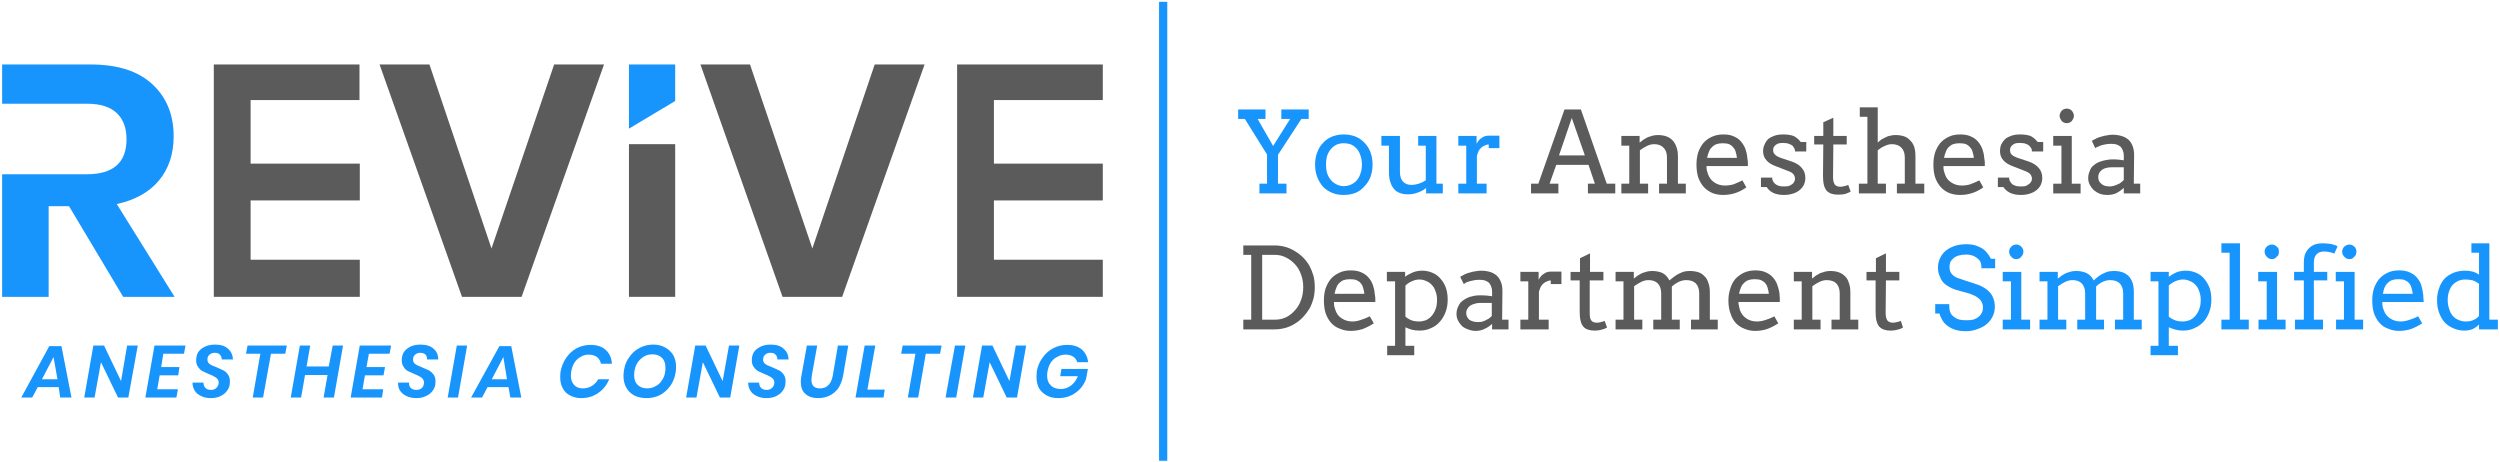
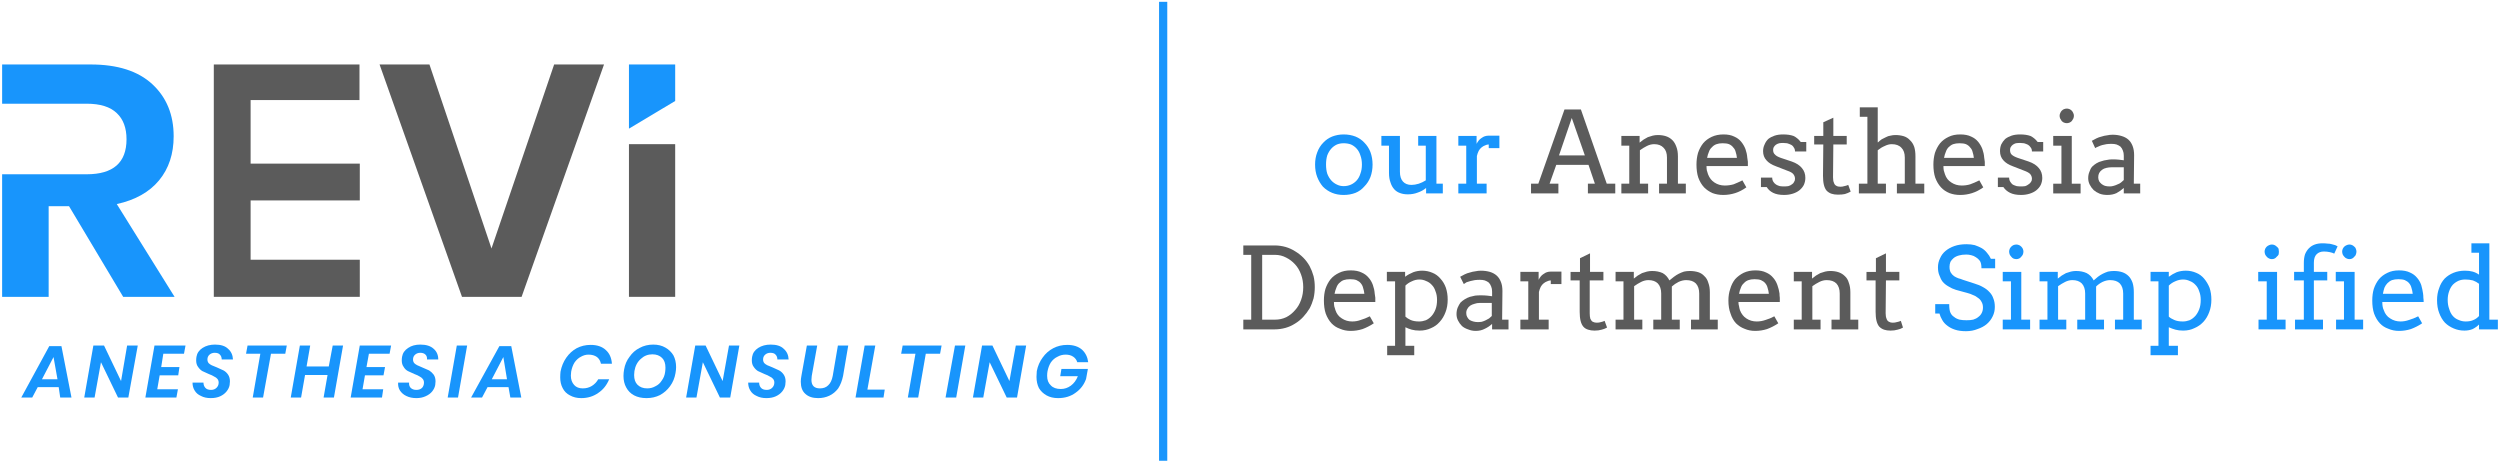
<svg xmlns="http://www.w3.org/2000/svg" viewBox="0 0 822 152" width="822" height="152">
  <title>Source File</title>
  <style>		.s0 { fill: #1895fc } 		.s1 { fill: #5b5b5b } 	</style>
  <g id="Layer 1">
    <g id="&lt;Group&gt;">
      <path id="&lt;Path&gt;" class="s0" d="m381.1 151.5h2.7v-150.9h-2.7z" />
-       <path id="&lt;Path&gt;" class="s0" d="m416.6 50.8v9.6h-2.5v3.2h8.9v-3.2h-2.8v-9.5l7.7-11.8h2.4v-3.1h-9v3.1h2.9l-5.6 8.9-5.1-8.9h2.6v-3.1h-9v3.1h2.2z" />
      <path id="&lt;Compound Path&gt;" fill-rule="evenodd" class="s0" d="m438 63.4q-1.7-0.7-3-2-1.2-1.4-1.9-3.2-0.7-1.8-0.7-4.1 0-2.2 0.7-4 0.7-1.9 2-3.2 1.2-1.3 2.9-2 1.8-0.7 3.8-0.7 2.1 0 3.9 0.7 1.7 0.7 2.9 2 1.3 1.3 2 3.1 0.7 1.9 0.7 4.1 0 2.2-0.7 4.1-0.7 1.8-2 3.1-1.2 1.4-2.9 2.1-1.8 0.7-3.9 0.7-2.1 0-3.8-0.7zm-0.3-4.1q0.8 0.9 1.9 1.4 1 0.5 2.2 0.5 1.3 0 2.4-0.5 1.1-0.5 1.9-1.4 0.8-0.9 1.2-2.2 0.5-1.3 0.5-3 0-1.7-0.5-3-0.4-1.3-1.2-2.2-0.8-0.9-1.9-1.4-1.1-0.4-2.4-0.4-1.2 0-2.2 0.4-1.1 0.5-1.9 1.4-0.8 0.9-1.3 2.2-0.4 1.3-0.4 3 0 1.7 0.4 3 0.5 1.3 1.3 2.2z" />
      <path id="&lt;Path&gt;" class="s0" d="m456.7 56.9q0 1.8 0.5 3.1 0.4 1.3 1.2 2.2 0.8 0.9 2 1.3 1.1 0.4 2.5 0.4 1.8 0 3.3-0.6 1.5-0.5 2.7-1.5v1.8h5.5v-3.2h-2.1v-15.7h-6v3.2h2.5v11.4q-1.1 0.7-2.3 1.1-1.3 0.4-2.4 0.4-1.8 0-2.8-1.1-1-1.1-1-3.2v-11.8h-6.1v3.2h2.5z" />
      <path id="&lt;Path&gt;" class="s0" d="m488.8 60.4h-3.2v-9.1q0.2-0.9 0.6-1.7 0.4-0.7 0.9-1.1 0.6-0.5 1.2-0.7 0.6-0.3 1.2-0.3v1.2h3.5v-4.1q-0.8 0-1.7 0-0.8 0-1.8 0-0.7 0-1.3 0.2-0.6 0.2-1.1 0.6-0.5 0.3-0.9 0.8-0.4 0.5-0.7 1.1v-2.6h-6v3.2h2.6v12.5h-2.6v3.2h9.3z" />
      <path id="&lt;Compound Path&gt;" fill-rule="evenodd" class="s1" d="m528.3 60.4h2.8v3.2h-9v-3.2h2.3l-2.1-6.2h-10.6l-2.2 6.2h2.9v3.2h-9v-3.2h2.4l8.6-24.4h5.4zm-7.2-9.3l-4.3-12.3-4.2 12.3z" />
      <path id="&lt;Path&gt;" class="s1" d="m541.9 60.4h-2.7v-11q1.1-0.8 2.3-1.4 1.2-0.6 2.4-0.6 2 0 3.1 1.2 1.1 1.1 1.1 3.2v8.6h-2.6v3.2h8.8v-3.2h-2.6v-9q0-1.8-0.5-3.1-0.5-1.4-1.3-2.2-0.9-0.9-2.1-1.3-1.2-0.4-2.7-0.4-0.9 0-1.7 0.2-0.8 0.2-1.6 0.5-0.7 0.4-1.4 0.8-0.7 0.5-1.3 1v-2.2h-6v3.2h2.6v12.5h-2.6v3.2h8.8z" />
      <path id="&lt;Compound Path&gt;" fill-rule="evenodd" class="s1" d="m570.5 63.5q-1.9 0.6-3.9 0.6-1.9 0-3.5-0.6-1.6-0.7-2.8-1.9-1.2-1.3-1.9-3.2-0.6-1.8-0.6-4.3 0-2 0.5-3.8 0.6-1.8 1.7-3.2 1.1-1.3 2.8-2.1 1.7-0.8 3.9-0.8 2.1 0 3.5 0.7 1.4 0.6 2.3 1.7 0.9 1.1 1.4 2.4 0.5 1.4 0.6 2.8 0.1 0.7 0.2 1.4 0 0.7 0 1.4h-13.6q0 0.8 0.1 1.4 0.2 0.7 0.4 1.3 0.7 1.8 2.1 2.7 1.5 1 3.4 1 1.5 0 2.9-0.4 1.3-0.5 2.9-1.3l1.3 2.3q-1.8 1.3-3.7 1.9zm-9.2-11.6h9.8q-0.1-1-0.4-1.9-0.2-0.9-0.8-1.5-0.5-0.7-1.4-1.1-0.8-0.3-2.1-0.3-1.2 0-2 0.3-0.9 0.3-1.5 1-0.7 0.6-1 1.5-0.4 0.9-0.6 2z" />
      <path id="&lt;Path&gt;" class="s1" d="m593.1 60.8q0.5-1.1 0.5-2.3 0-1.9-1.1-3.2-1.1-1.4-3.4-2.2l-3.6-1.2q-1.4-0.5-1.9-1.1-0.6-0.5-0.6-1.5 0-0.5 0.2-0.9 0.3-0.5 0.7-0.8 0.4-0.3 1.1-0.5 0.6-0.1 1.3-0.1 0.6 0 1.3 0.1 0.7 0.2 1.3 0.5 0.6 0.3 0.9 0.9 0.4 0.5 0.4 1.3h3.7v-3.1h-1.8q-1.1-1.4-2.4-2-1.4-0.5-3.4-0.5-1.6 0-2.8 0.4-1.2 0.4-2.1 1.1-0.8 0.8-1.2 1.8-0.5 1-0.5 2.2 0 1.8 1.1 3 1 1.2 3.2 2l3.6 1.4q1.5 0.5 2 1.1 0.6 0.7 0.6 1.6 0 0.6-0.3 1-0.2 0.5-0.7 0.8-0.5 0.4-1.2 0.6-0.7 0.1-1.4 0.1-0.7 0-1.4-0.1-0.7-0.2-1.2-0.5-0.6-0.4-0.9-0.9-0.4-0.6-0.4-1.4h-3.7v3.1h1.9q0.7 1.2 2.1 1.9 1.4 0.7 3.6 0.7 1.5 0 2.8-0.4 1.3-0.4 2.2-1.1 1-0.8 1.5-1.8z" />
      <path id="&lt;Path&gt;" class="s1" d="m599.4 57.8q0 1.8 0.3 3 0.3 1.2 0.9 1.9 0.7 0.7 1.6 1 0.9 0.3 2.1 0.3 1.4 0 2.3-0.2 1-0.3 1.9-0.8l-0.8-2.2q-0.7 0.3-1.3 0.4-0.6 0.2-1.3 0.2-0.8 0-1.3-0.3-0.6-0.3-0.8-1-0.3-0.6-0.3-1.8l0.1-10.8h4.4v-2.8h-4.4v-6l-3.3 1.5v4.5h-3v2.8h3z" />
      <path id="&lt;Path&gt;" class="s1" d="m629.8 51.4q0-1.8-0.4-3.1-0.5-1.4-1.4-2.2-0.8-0.9-2-1.3-1.3-0.4-2.8-0.4-0.8 0-1.6 0.2-0.8 0.1-1.5 0.5-0.7 0.3-1.4 0.7-0.7 0.5-1.2 1h-0.1v-11.5h-5.9v3.1h2.5v22h-2.8v3.2h8.9v-3.2h-2.7v-11q1.1-0.9 2.3-1.4 1.2-0.6 2.3-0.6 2.1 0 3.2 1.2 1.1 1.1 1.1 3.2v8.6h-2.6v3.2h9v-3.2h-2.9z" />
      <path id="&lt;Compound Path&gt;" fill-rule="evenodd" class="s1" d="m636.3 58.4q-0.6-1.8-0.6-4.3 0-2 0.5-3.8 0.6-1.8 1.7-3.2 1.1-1.3 2.8-2.1 1.6-0.8 3.8-0.8 2.2 0 3.6 0.7 1.4 0.6 2.3 1.7 0.9 1.1 1.4 2.4 0.5 1.4 0.6 2.8 0.1 0.7 0.2 1.4 0 0.7 0 1.4h-13.6q0 0.8 0.1 1.4 0.2 0.7 0.4 1.3 0.6 1.8 2.1 2.7 1.5 1 3.4 1 1.5 0 2.8-0.4 1.4-0.5 3-1.3l1.3 2.3q-1.8 1.3-3.7 1.9-1.9 0.6-3.9 0.6-1.9 0-3.5-0.6-1.7-0.7-2.8-1.9-1.2-1.3-1.9-3.2zm2.9-6.5h9.8q-0.1-1-0.4-1.9-0.2-0.9-0.8-1.5-0.5-0.7-1.4-1.1-0.8-0.3-2.1-0.3-1.2 0-2.1 0.3-0.8 0.3-1.5 1-0.6 0.6-0.9 1.5-0.4 0.9-0.6 2z" />
      <path id="&lt;Path&gt;" class="s1" d="m671.5 58.5q0-1.9-1.1-3.2-1.1-1.4-3.4-2.2l-3.6-1.2q-1.4-0.5-2-1.1-0.5-0.5-0.5-1.5 0-0.5 0.2-0.9 0.3-0.5 0.7-0.8 0.4-0.3 1-0.5 0.7-0.1 1.4-0.1 0.6 0 1.3 0.1 0.7 0.2 1.3 0.5 0.5 0.3 0.9 0.9 0.4 0.5 0.4 1.3h3.7v-3.1h-1.8q-1.1-1.4-2.4-2-1.4-0.5-3.4-0.5-1.6 0-2.8 0.4-1.2 0.4-2.1 1.1-0.8 0.8-1.3 1.8-0.4 1-0.4 2.2 0 1.8 1.1 3 1 1.2 3.2 2l3.6 1.4q1.4 0.5 2 1.1 0.6 0.7 0.6 1.6 0 0.6-0.3 1-0.3 0.5-0.8 0.8-0.5 0.4-1.1 0.6-0.7 0.1-1.4 0.1-0.7 0-1.4-0.1-0.7-0.2-1.3-0.5-0.5-0.4-0.8-0.9-0.4-0.6-0.4-1.4h-3.7v3.1h1.8q0.8 1.2 2.2 1.9 1.4 0.7 3.6 0.7 1.5 0 2.8-0.4 1.3-0.4 2.2-1.1 1-0.8 1.5-1.8 0.5-1.1 0.5-2.3z" />
      <path id="&lt;Path&gt;" class="s1" d="m677.9 39.8q0.3 0.3 0.7 0.5 0.5 0.2 1 0.2 0.4 0 0.9-0.2 0.4-0.2 0.7-0.5 0.3-0.4 0.5-0.8 0.2-0.5 0.2-0.9 0-0.5-0.2-0.9-0.2-0.5-0.5-0.8-0.3-0.3-0.7-0.5-0.5-0.2-0.9-0.2-0.5 0-1 0.2-0.4 0.2-0.7 0.5-0.3 0.3-0.5 0.8-0.2 0.4-0.2 0.9 0 0.4 0.2 0.9 0.2 0.4 0.5 0.8z" />
      <path id="&lt;Path&gt;" class="s1" d="m677.8 60.4h-2.7v3.2h9v-3.2h-2.9v-15.7h-6.1v3.2h2.7z" />
      <path id="&lt;Compound Path&gt;" fill-rule="evenodd" class="s1" d="m687.1 60.7q-0.5-1-0.5-2.1 0-1.2 0.4-2.1 0.3-1 0.9-1.7 0.6-0.6 1.4-1.1 0.8-0.5 1.7-0.7 0.8-0.3 1.7-0.4 0.9-0.2 1.8-0.2 1.3 0 2.2 0.1 0.8 0.1 1.6 0.2v-1.5q0-1-0.3-1.7-0.3-0.8-0.8-1.3-0.5-0.4-1.3-0.7-0.7-0.2-1.6-0.2-0.9 0-1.7 0.1-0.7 0.1-1.4 0.3-0.7 0.2-1.3 0.5-0.6 0.2-1 0.5l-1.1-2.4q0.7-0.4 1.5-0.8 0.8-0.4 1.7-0.6 0.9-0.3 1.8-0.4 0.9-0.2 1.8-0.2 1.6 0 2.9 0.4 1.4 0.4 2.3 1.2 0.9 0.8 1.4 2.1 0.5 1.3 0.5 3l-0.1 9.4h2.1v3.2h-5.4v-1.8q-1.1 1-2.4 1.7-1.3 0.6-3 0.6-1.4 0-2.5-0.4-1.2-0.5-2-1.2-0.8-0.8-1.3-1.8zm2.8-2.4q0 0.7 0.3 1.3 0.3 0.5 0.8 0.9 0.5 0.4 1.1 0.6 0.7 0.2 1.6 0.2 0.6 0 1.3-0.2 0.7-0.2 1.3-0.5 0.6-0.2 1.1-0.6 0.5-0.4 0.9-0.8v-4.2h-4q-0.9 0-1.7 0.2-0.9 0.2-1.4 0.6-0.6 0.4-1 1.1-0.3 0.6-0.3 1.4z" />
      <path id="&lt;Compound Path&gt;" fill-rule="evenodd" class="s1" d="m431.9 90.8q0.4 1.7 0.4 3.6 0 1.9-0.4 3.7-0.5 1.8-1.3 3.3-0.9 1.5-2.1 2.8-1.2 1.3-2.7 2.2-1.4 0.9-3.1 1.4-1.8 0.5-3.6 0.5h-10.3v-3.2h2.6v-21.3h-2.6v-3.1h10.3q1.8 0 3.6 0.5 1.7 0.5 3.1 1.4 1.5 0.9 2.7 2.1 1.2 1.2 2.1 2.8 0.8 1.5 1.3 3.3zm-3.4 3.6q0-2.2-0.7-4.1-0.7-2-2-3.4-1.3-1.4-2.9-2.2-1.7-0.9-3.6-0.9h-4.3v21.3h4.3q1.9 0 3.6-0.8 1.6-0.8 2.9-2.3 1.3-1.4 2-3.4 0.7-1.9 0.7-4.2z" />
      <path id="&lt;Compound Path&gt;" fill-rule="evenodd" class="s1" d="m452.2 99.3h-13.6q0 0.8 0.1 1.4 0.2 0.7 0.4 1.3 0.6 1.8 2.1 2.7 1.5 1 3.4 1 1.5 0 2.8-0.5 1.4-0.4 3-1.2l1.3 2.3q-1.8 1.2-3.7 1.9-1.9 0.6-3.9 0.6-1.9 0-3.5-0.7-1.7-0.6-2.8-1.8-1.2-1.3-1.9-3.2-0.6-1.8-0.6-4.3 0-2.1 0.5-3.8 0.6-1.8 1.7-3.2 1.1-1.3 2.8-2.1 1.6-0.8 3.8-0.8 2.2 0 3.6 0.7 1.4 0.6 2.3 1.7 0.9 1 1.4 2.4 0.5 1.4 0.6 2.8 0.1 0.7 0.2 1.4 0 0.7 0 1.4zm-3.6-2.7q-0.1-1-0.4-1.9-0.2-0.9-0.8-1.6-0.5-0.6-1.4-1-0.8-0.3-2.1-0.3-1.2 0-2.1 0.3-0.8 0.3-1.5 1-0.6 0.6-0.9 1.5-0.4 0.9-0.6 2z" />
      <path id="&lt;Compound Path&gt;" fill-rule="evenodd" class="s1" d="m475.4 94.6q0.6 1.8 0.6 3.9 0 2.3-0.7 4.1-0.7 1.9-1.9 3.2-1.2 1.4-2.9 2.1-1.7 0.8-3.7 0.8-1.5 0-2.6-0.3-1.1-0.3-2.1-0.8v6.1h2.9v3.1h-8.9v-3.1h2.6v-21.2h-2.7v-3.1h6v1.6q1.2-0.9 2.7-1.5 1.4-0.5 2.9-0.5 1.8 0 3.4 0.7 1.5 0.6 2.6 1.9 1.2 1.3 1.8 3zm-2.9 4q0-1.6-0.5-2.8-0.4-1.3-1.2-2.1-0.8-0.9-1.9-1.3-1-0.5-2.2-0.5-1.3 0-2.5 0.6-1.2 0.5-2.1 1.4v10.2q0.6 0.6 1.7 1.1 1.1 0.5 2.8 0.5 1.1 0 2.2-0.4 1.1-0.5 1.9-1.4 0.8-0.9 1.3-2.2 0.5-1.3 0.5-3.1z" />
      <path id="&lt;Compound Path&gt;" fill-rule="evenodd" class="s1" d="m493.9 105.1h2.1v3.2h-5.4v-1.8q-1.1 1-2.4 1.6-1.3 0.7-3 0.7-1.3 0-2.5-0.5-1.2-0.4-2-1.1-0.8-0.8-1.3-1.8-0.5-1-0.5-2.1 0-1.2 0.4-2.2 0.4-0.9 0.9-1.6 0.6-0.6 1.4-1.1 0.8-0.5 1.7-0.8 0.8-0.2 1.7-0.4 0.9-0.1 1.8-0.1 1.3 0 2.2 0.1 0.9 0.1 1.6 0.2v-1.5q0-1-0.3-1.7-0.3-0.8-0.8-1.3-0.5-0.4-1.3-0.7-0.7-0.2-1.6-0.2-0.9 0-1.7 0.1-0.7 0.1-1.4 0.3-0.7 0.2-1.3 0.4-0.5 0.3-0.9 0.6l-1.2-2.4q0.7-0.4 1.5-0.8 0.8-0.4 1.7-0.6 0.9-0.3 1.8-0.4 0.9-0.2 1.8-0.2 1.6 0 3 0.4 1.3 0.4 2.2 1.2 0.9 0.8 1.4 2.1 0.5 1.2 0.5 3zm-3.4-5.5h-3.9q-1 0-1.8 0.3-0.8 0.2-1.4 0.6-0.6 0.4-0.9 1-0.4 0.6-0.4 1.4 0 0.8 0.3 1.3 0.3 0.6 0.8 1 0.5 0.3 1.2 0.5 0.7 0.2 1.5 0.2 0.7 0 1.3-0.1 0.7-0.2 1.3-0.5 0.6-0.3 1.1-0.6 0.5-0.4 0.9-0.8z" />
      <path id="&lt;Path&gt;" class="s1" d="m509.9 89.3q-0.7 0-1.3 0.2-0.6 0.2-1.1 0.6-0.5 0.3-0.9 0.8-0.4 0.5-0.7 1.1v-2.6h-6v3.1h2.6v12.6h-2.6v3.2h9.3v-3.2h-3.2v-9.1q0.2-0.9 0.6-1.7 0.4-0.7 0.9-1.1 0.6-0.5 1.2-0.7 0.6-0.3 1.2-0.3v1.2h3.5v-4.1q-0.8 0-1.7 0-0.8 0-1.8 0z" />
      <path id="&lt;Path&gt;" class="s1" d="m526.4 105.9q-0.6 0.2-1.4 0.2-0.7 0-1.3-0.3-0.5-0.3-0.8-1-0.2-0.7-0.2-1.8v-10.8h4.5v-2.8h-4.4v-6.1l-3.3 1.6v4.5h-3.1v2.8h3v10.3q0 1.8 0.3 3 0.3 1.2 0.9 1.9 0.6 0.7 1.6 1 0.9 0.3 2.1 0.3 1.3 0 2.3-0.3 0.9-0.2 1.8-0.7l-0.8-2.2q-0.7 0.3-1.2 0.4z" />
      <path id="&lt;Path&gt;" class="s1" d="m562.2 96.1q0-1.8-0.5-3.1-0.4-1.4-1.3-2.2-0.8-0.9-2-1.3-1.3-0.4-2.8-0.4-1 0-1.9 0.2-0.9 0.3-1.7 0.7-0.8 0.4-1.6 1-0.8 0.6-1.5 1.2-0.8-1.6-2.2-2.4-1.5-0.7-3.5-0.7-0.9 0-1.7 0.2-0.8 0.2-1.6 0.5-0.7 0.4-1.4 0.8-0.7 0.5-1.3 1v-2.2h-6v3.1h2.6v12.6h-2.6v3.2h8.8v-3.2h-2.7v-11q1.1-0.8 2.3-1.4 1.2-0.6 2.4-0.6 2 0 3.1 1.1 1.1 1.2 1.1 3.3v8.6h-2.6v3.2h8.7v-3.2h-2.6v-10.9q1-0.9 2.2-1.5 1.3-0.6 2.5-0.6 2.1 0 3.2 1.1 1.1 1.2 1.1 3.3v8.6h-2.7v3.2h8.8v-3.2h-2.6z" />
      <path id="&lt;Compound Path&gt;" fill-rule="evenodd" class="s1" d="m585.2 99.3h-13.6q0 0.8 0.2 1.4 0.1 0.7 0.3 1.3 0.7 1.8 2.1 2.7 1.5 1 3.4 1 1.5 0 2.9-0.5 1.4-0.4 2.9-1.2l1.3 2.3q-1.8 1.2-3.7 1.9-1.9 0.6-3.9 0.6-1.9 0-3.5-0.7-1.6-0.6-2.8-1.8-1.2-1.3-1.8-3.2-0.7-1.8-0.7-4.3 0-2.1 0.6-3.8 0.5-1.8 1.6-3.2 1.2-1.3 2.8-2.1 1.7-0.8 3.9-0.8 2.1 0 3.5 0.7 1.4 0.6 2.3 1.7 0.9 1 1.4 2.4 0.5 1.4 0.7 2.8 0 0.7 0.1 1.4 0 0.7 0 1.4zm-3.6-2.7q-0.1-1-0.4-1.9-0.2-0.9-0.8-1.6-0.5-0.6-1.4-1-0.8-0.3-2.1-0.3-1.2 0-2 0.3-0.9 0.3-1.5 1-0.7 0.6-1 1.5-0.4 0.9-0.6 2z" />
      <path id="&lt;Path&gt;" class="s1" d="m608.4 96.1q0-1.8-0.5-3.1-0.4-1.4-1.3-2.2-0.9-0.9-2.1-1.3-1.2-0.4-2.7-0.4-0.9 0-1.7 0.2-0.8 0.2-1.6 0.5-0.7 0.4-1.4 0.8-0.7 0.5-1.3 1v-2.2h-6v3.1h2.6v12.6h-2.6v3.2h8.8v-3.2h-2.7v-11q1.1-0.8 2.3-1.4 1.2-0.6 2.4-0.6 2.1 0 3.2 1.1 1.1 1.2 1.1 3.3v8.6h-2.7v3.2h8.8v-3.2h-2.6z" />
      <path id="&lt;Path&gt;" class="s1" d="m623.7 105.9q-0.6 0.2-1.4 0.2-0.7 0-1.2-0.3-0.6-0.3-0.8-1-0.3-0.7-0.3-1.8l0.1-10.8h4.4v-2.8h-4.4v-6.1l-3.3 1.6v4.5h-3.1v2.8h3v10.3q0 1.8 0.3 3 0.3 1.2 0.9 1.9 0.7 0.7 1.6 1 0.9 0.3 2.1 0.3 1.3 0 2.3-0.3 1-0.2 1.8-0.7l-0.7-2.2q-0.7 0.3-1.3 0.4z" />
      <path id="&lt;Path&gt;" class="s0" d="m653.3 83.1q-0.7-0.9-1.7-1.5-1.1-0.6-2.3-1-1.2-0.3-2.7-0.3-2.3 0-4 0.6-1.7 0.6-2.9 1.6-1.2 1-1.8 2.4-0.7 1.4-0.7 3 0 1.6 0.5 2.7 0.4 1.2 1.1 2.1 0.8 0.9 1.9 1.5 1.1 0.7 2.4 1.1l4 1.1q0.8 0.2 1.6 0.6 0.9 0.3 1.6 0.9 0.8 0.5 1.2 1.3 0.5 0.8 0.5 1.9 0 1-0.4 1.8-0.4 0.8-1.1 1.3-0.7 0.6-1.7 0.9-0.9 0.2-2.2 0.2-1.3 0-2.3-0.2-1.1-0.3-1.8-0.9-0.8-0.5-1.2-1.4-0.4-0.8-0.4-2.8h-4.6v3.1h1.4q0.3 1.1 0.9 2.1 0.6 1.1 1.7 1.9 1 0.8 2.5 1.3 1.5 0.5 3.6 0.5 2.1 0 3.8-0.7 1.8-0.6 3-1.6 1.3-1.1 2-2.6 0.7-1.4 0.7-3.1 0-1.6-0.5-2.8-0.4-1.2-1.3-2.1-0.8-0.9-2.1-1.6-1.2-0.7-2.9-1.2l-3.7-1.2q-0.7-0.3-1.5-0.5-0.8-0.3-1.4-0.7-0.7-0.5-1.1-1.2-0.4-0.7-0.4-1.9 0-0.8 0.3-1.6 0.4-0.7 1-1.2 0.7-0.6 1.8-0.9 1-0.3 2.4-0.3 0.8 0 1.6 0.2 0.9 0.2 1.6 0.7 0.7 0.4 1.3 1.2 0.5 0.8 0.5 2.4h4.5v-3.1h-1.4q-0.5-1.1-1.3-2z" />
      <path id="&lt;Path&gt;" class="s0" d="m662 85q0.5 0.2 1 0.2 0.4 0 0.9-0.2 0.4-0.2 0.7-0.6 0.3-0.3 0.5-0.7 0.2-0.5 0.2-1 0-0.4-0.2-0.9-0.2-0.4-0.5-0.7-0.3-0.3-0.7-0.5-0.5-0.2-0.9-0.2-0.5 0-1 0.2-0.4 0.2-0.7 0.5-0.3 0.3-0.5 0.7-0.2 0.5-0.2 0.9 0 0.5 0.2 1 0.2 0.4 0.5 0.7 0.3 0.4 0.7 0.6z" />
      <path id="&lt;Path&gt;" class="s0" d="m664.6 89.4h-6.1v3.1h2.7v12.6h-2.7v3.2h9v-3.2h-2.9z" />
      <path id="&lt;Path&gt;" class="s0" d="m701.6 96.1q0-1.8-0.4-3.1-0.5-1.4-1.3-2.2-0.9-0.9-2.1-1.3-1.2-0.4-2.8-0.4-0.9 0-1.9 0.2-0.9 0.3-1.7 0.7-0.8 0.4-1.6 1-0.7 0.6-1.4 1.2-0.8-1.6-2.3-2.4-1.5-0.7-3.5-0.7-0.9 0-1.7 0.2-0.8 0.2-1.6 0.5-0.7 0.4-1.4 0.8-0.7 0.5-1.3 1v-2.2h-6v3.1h2.6v12.6h-2.6v3.2h8.8v-3.2h-2.7v-11q1.1-0.8 2.3-1.4 1.2-0.6 2.4-0.6 2 0 3.1 1.1 1.1 1.2 1.1 3.3v8.6h-2.6v3.2h8.8v-3.2h-2.6v-10.9q0.9-0.9 2.1-1.5 1.3-0.6 2.5-0.6 2.1 0 3.2 1.1 1.1 1.2 1.1 3.3v8.6h-2.7v3.2h8.8v-3.2h-2.6z" />
      <path id="&lt;Compound Path&gt;" fill-rule="evenodd" class="s0" d="m726.5 94.6q0.6 1.8 0.6 3.9 0 2.3-0.7 4.1-0.7 1.9-1.9 3.2-1.3 1.4-3 2.1-1.6 0.8-3.7 0.8-1.4 0-2.5-0.3-1.1-0.3-2.2-0.8v6.1h3v3.1h-9v-3.1h2.6v-21.2h-2.6v-3.1h6v1.6q1.2-0.9 2.6-1.5 1.4-0.5 3-0.5 1.8 0 3.4 0.7 1.5 0.6 2.6 1.9 1.1 1.3 1.8 3zm-2.9 4q0-1.6-0.5-2.8-0.4-1.3-1.2-2.1-0.8-0.9-1.9-1.3-1-0.5-2.2-0.5-1.3 0-2.6 0.6-1.2 0.5-2.1 1.4v10.2q0.6 0.6 1.8 1.1 1.1 0.5 2.8 0.5 1.1 0 2.2-0.4 1.1-0.5 1.9-1.4 0.8-0.9 1.3-2.2 0.5-1.3 0.5-3.1z" />
-       <path id="&lt;Path&gt;" class="s0" d="m736.5 80h-6.1v3.1h2.7v22h-2.7v3.2h9v-3.2h-2.9z" />
      <path id="&lt;Path&gt;" class="s0" d="m745.3 84.4q0.3 0.4 0.8 0.6 0.4 0.2 0.9 0.2 0.5 0 0.9-0.2 0.4-0.2 0.7-0.6 0.4-0.3 0.6-0.7 0.1-0.5 0.1-1 0-0.4-0.1-0.9-0.2-0.4-0.6-0.7-0.3-0.3-0.7-0.5-0.4-0.2-0.9-0.2-0.5 0-0.9 0.2-0.5 0.2-0.8 0.5-0.3 0.3-0.5 0.7-0.2 0.5-0.2 0.9 0 0.5 0.2 1 0.2 0.4 0.5 0.7z" />
      <path id="&lt;Path&gt;" class="s0" d="m748.7 89.4h-6.2v3.1h2.8v12.6h-2.7v3.2h8.9v-3.2h-2.8z" />
      <path id="&lt;Path&gt;" class="s0" d="m767.8 80.6q-0.5-0.1-1.1-0.3-0.6-0.2-1.4-0.2-0.7-0.1-1.7-0.1-1.4 0-2.5 0.4-1.1 0.4-1.9 1.2-0.8 0.8-1.3 2-0.4 1.2-0.4 2.9v2.9h-3.2v2.8h3.2v12.9h-2.9v3.2h9.2v-3.2h-3v-12.9h4.4v-2.8h-4.4v-3q0-1.9 0.9-2.8 0.9-0.9 2.4-0.9 1 0 1.9 0.2 1 0.2 1.5 0.5l1.1-2.4q-0.4-0.2-0.8-0.4z" />
      <path id="&lt;Path&gt;" class="s0" d="m770.8 84.4q0.3 0.4 0.8 0.6 0.4 0.2 0.9 0.2 0.5 0 0.9-0.2 0.4-0.2 0.7-0.6 0.4-0.3 0.5-0.7 0.2-0.5 0.2-1 0-0.4-0.2-0.9-0.1-0.4-0.5-0.7-0.3-0.3-0.7-0.5-0.4-0.2-0.9-0.2-0.5 0-0.9 0.2-0.5 0.2-0.8 0.5-0.3 0.3-0.5 0.7-0.2 0.5-0.2 0.9 0 0.5 0.2 1 0.2 0.4 0.5 0.7z" />
      <path id="&lt;Path&gt;" class="s0" d="m774.2 89.4h-6.2v3.1h2.7v12.6h-2.6v3.2h8.9v-3.2h-2.8z" />
      <path id="&lt;Compound Path&gt;" fill-rule="evenodd" class="s0" d="m796.9 99.3h-13.6q0 0.8 0.1 1.4 0.1 0.7 0.4 1.3 0.6 1.8 2.1 2.7 1.5 1 3.4 1 1.4 0 2.8-0.5 1.4-0.4 3-1.2l1.3 2.3q-1.8 1.2-3.7 1.9-1.9 0.6-3.9 0.6-1.9 0-3.5-0.7-1.7-0.6-2.8-1.8-1.2-1.3-1.9-3.2-0.6-1.8-0.6-4.3 0-2.1 0.5-3.8 0.6-1.8 1.7-3.2 1.1-1.3 2.8-2.1 1.6-0.8 3.8-0.8 2.2 0 3.6 0.7 1.4 0.6 2.3 1.7 0.9 1 1.4 2.4 0.4 1.4 0.6 2.8 0.1 0.7 0.1 1.4 0.1 0.7 0.1 1.4zm-3.6-2.7q-0.1-1-0.4-1.9-0.2-0.9-0.8-1.6-0.5-0.6-1.4-1-0.8-0.3-2.1-0.3-1.2 0-2.1 0.3-0.8 0.3-1.5 1-0.6 0.6-1 1.5-0.3 0.9-0.5 2z" />
      <path id="&lt;Compound Path&gt;" fill-rule="evenodd" class="s0" d="m818.5 105.1h2.8v3.2h-6.2v-1.6q-0.9 0.9-2.1 1.5-1.2 0.5-2.7 0.5-1.9 0-3.5-0.7-1.7-0.7-2.9-1.9-1.2-1.3-1.9-3.2-0.7-1.8-0.7-4.2 0-2.2 0.7-4 0.6-1.8 1.8-3.1 1.2-1.2 2.9-1.9 1.7-0.7 3.8-0.7 1.4 0 2.5 0.3 1.1 0.3 2.1 1v-7.2h-2.5v-3.1h5.9zm-3.4-11.8q-0.9-0.7-2-1.1-1.2-0.3-2.5-0.3-1.2 0-2.2 0.4-1.1 0.5-1.9 1.3-0.8 0.9-1.2 2.1-0.5 1.3-0.5 2.9 0 1.7 0.5 3 0.4 1.4 1.2 2.3 0.8 0.9 1.9 1.3 1.1 0.5 2.3 0.5 1.6 0 2.6-0.5 1-0.4 1.8-1.3z" />
      <path id="&lt;Compound Path&gt;" fill-rule="evenodd" class="s0" d="m20.2 113.8l3.3 16.9h-3.7l-0.5-3.4h-6.9l-1.8 3.4h-3.6l9.2-16.9zm-1.3 10.9l-1.3-7.3-3.8 7.3z" />
      <path id="&lt;Path&gt;" class="s0" d="m39.8 125.3l-5.6-11.7h-3.5l-3 17.1h3.4l2.1-11.6 5.6 11.6h3.4l3.1-17.1h-3.5z" />
      <path id="&lt;Path&gt;" class="s0" d="m47.8 130.7h10.2l0.5-2.7h-6.8l0.8-4.6h6.1l0.4-2.7h-6l0.7-4.4h6.8l0.5-2.7h-10.2z" />
      <path id="&lt;Path&gt;" class="s0" d="m70.6 116q1.2 0 1.7 0.6 0.6 0.6 0.6 1.6h3.7q-0.1-2.2-1.6-3.5-1.4-1.4-4.3-1.4-2.4 0-4.1 1.1-1.7 1.1-2 2.9-0.1 0.6-0.1 1.2 0 1.3 0.6 2.1 0.6 0.9 1.4 1.4 0.9 0.4 2.2 1 1.1 0.4 1.7 0.8 0.7 0.3 1.1 0.8 0.4 0.5 0.4 1.2 0 1-0.7 1.7-0.7 0.7-1.8 0.7-1.3 0-1.9-0.7-0.6-0.7-0.6-1.7h-3.6q0 1.5 0.7 2.6 0.7 1.2 2.1 1.8 1.3 0.7 3.2 0.7 1.8 0 3.1-0.6 1.3-0.6 2.1-1.6 0.8-1 1-2.1 0.1-0.8 0.1-1.2 0-1.3-0.6-2.2-0.6-0.9-1.5-1.4-0.8-0.4-2.2-1-1.1-0.4-1.7-0.7-0.6-0.3-1-0.7-0.4-0.5-0.4-1.2 0-1 0.7-1.6 0.7-0.6 1.7-0.6z" />
      <path id="&lt;Path&gt;" class="s0" d="m80.9 116.3h4.7l-2.5 14.4h3.4l2.6-14.4h4.7l0.5-2.7h-12.9z" />
      <path id="&lt;Path&gt;" class="s0" d="m108.1 120.5h-7.3l1.2-6.9h-3.4l-3 17.1h3.4l1.3-7.4h7.4l-1.3 7.4h3.4l3-17.1h-3.4z" />
      <path id="&lt;Path&gt;" class="s0" d="m115.3 130.7h10.3l0.4-2.7h-6.8l0.8-4.6h6.1l0.5-2.7h-6.1l0.8-4.4h6.8l0.5-2.7h-10.3z" />
      <path id="&lt;Path&gt;" class="s0" d="m138.2 116q1.1 0 1.7 0.6 0.6 0.6 0.5 1.6h3.7q0-2.2-1.5-3.5-1.5-1.4-4.4-1.4-2.4 0-4 1.1-1.7 1.1-2 2.9-0.1 0.6-0.1 1.2 0 1.3 0.6 2.1 0.5 0.9 1.4 1.4 0.8 0.4 2.2 1 1.1 0.4 1.7 0.8 0.6 0.3 1 0.8 0.4 0.5 0.4 1.2 0 1-0.6 1.7-0.7 0.7-1.9 0.7-1.2 0-1.9-0.7-0.6-0.7-0.5-1.7h-3.6q-0.1 1.5 0.6 2.6 0.8 1.2 2.1 1.8 1.4 0.7 3.3 0.7 1.7 0 3-0.6 1.4-0.6 2.2-1.6 0.8-1 1-2.1 0.1-0.8 0.1-1.2 0-1.3-0.6-2.2-0.7-0.9-1.5-1.4-0.9-0.4-2.3-1-1-0.4-1.6-0.7-0.6-0.3-1-0.7-0.4-0.5-0.4-1.2 0-1 0.7-1.6 0.7-0.6 1.7-0.6z" />
      <path id="&lt;Path&gt;" class="s0" d="m147.2 130.7h3.4l3-17.1h-3.4z" />
      <path id="&lt;Compound Path&gt;" fill-rule="evenodd" class="s0" d="m168.1 113.8l3.3 16.9h-3.6l-0.6-3.4h-6.9l-1.8 3.4h-3.6l9.3-16.9zm-1.4 10.9l-1.2-7.3-3.8 7.3z" />
      <path id="&lt;Path&gt;" class="s0" d="m188.9 119.2q0.9-1.3 2.1-1.9 1.2-0.7 2.5-0.7 1.7 0 2.8 0.8 1 0.8 1.3 2.2h3.6q-0.2-2.9-2-4.5-1.8-1.7-5-1.7-2.5 0-4.6 1.1-2 1.1-3.4 3.1-1.4 2-1.9 4.6-0.1 0.9-0.1 1.9 0 2 0.8 3.5 0.8 1.6 2.4 2.4 1.6 0.9 3.7 0.9 3.2 0 5.6-1.7 2.4-1.6 3.6-4.5h-3.6q-0.8 1.4-2.1 2.2-1.3 0.8-3 0.8-1.8 0-2.8-1.1-1.1-1.2-1.1-3.1 0-0.5 0.1-1.3 0.3-1.7 1.1-3z" />
      <path id="&lt;Compound Path&gt;" fill-rule="evenodd" class="s0" d="m221.4 116.8q0.9 1.7 0.9 3.9 0 0.9-0.2 2-0.4 2.4-1.8 4.3-1.3 1.8-3.3 2.9-2 1-4.4 1-2.4 0-4.1-0.9-1.7-0.9-2.6-2.6-0.9-1.6-0.9-3.8 0-1 0.2-2.1 0.4-2.4 1.8-4.2 1.3-1.9 3.3-2.9 2-1.1 4.5-1.1 2.3 0 4 1 1.6 0.9 2.6 2.5zm-2.6 4.1q0-2.1-1.1-3.2-1.2-1.2-3.2-1.2-2.2 0-3.8 1.5-1.7 1.5-2.1 4-0.1 0.8-0.1 1.3 0 2.1 1.1 3.2 1.2 1.2 3.2 1.2 1.5 0 2.7-0.7 1.3-0.6 2.1-1.9 0.9-1.2 1.1-2.8 0.1-0.7 0.1-1.4z" />
      <path id="&lt;Path&gt;" class="s0" d="m237.6 125.3l-5.6-11.7h-3.4l-3 17.1h3.4l2.1-11.6 5.6 11.6h3.4l3-17.1h-3.4z" />
      <path id="&lt;Path&gt;" class="s0" d="m253.3 116q1.2 0 1.7 0.6 0.6 0.6 0.6 1.6h3.7q-0.1-2.2-1.6-3.5-1.4-1.4-4.3-1.4-2.4 0-4.1 1.1-1.7 1.1-2 2.9-0.1 0.6-0.1 1.2 0 1.3 0.6 2.1 0.6 0.9 1.4 1.4 0.9 0.4 2.2 1 1.1 0.4 1.7 0.8 0.7 0.3 1.1 0.8 0.4 0.5 0.4 1.2 0 1-0.7 1.7-0.7 0.7-1.8 0.7-1.3 0-1.9-0.7-0.6-0.7-0.6-1.7h-3.6q0 1.5 0.7 2.6 0.7 1.2 2.1 1.8 1.3 0.7 3.2 0.7 1.8 0 3.1-0.6 1.3-0.6 2.1-1.6 0.8-1 1-2.1 0.1-0.8 0.1-1.2 0-1.3-0.6-2.2-0.6-0.9-1.5-1.4-0.8-0.4-2.2-1-1.1-0.4-1.7-0.7-0.6-0.3-1-0.7-0.4-0.5-0.4-1.2 0-1 0.7-1.6 0.7-0.6 1.7-0.6z" />
      <path id="&lt;Path&gt;" class="s0" d="m273.8 123.6q-0.4 2.1-1.5 3.1-1 1-2.7 1-1.4 0-2.1-0.7-0.7-0.7-0.7-2.1 0-0.5 0.1-1.3l1.8-10h-3.4l-1.8 10q-0.2 1-0.2 1.9 0 2.7 1.5 4 1.5 1.4 4.2 1.4 2 0 3.7-0.8 1.7-0.8 2.9-2.4 1.1-1.7 1.6-4.1l1.7-10h-3.4z" />
      <path id="&lt;Path&gt;" class="s0" d="m287.8 113.6h-3.5l-3 17.1h9.2l0.4-2.6h-5.7z" />
      <path id="&lt;Path&gt;" class="s0" d="m296.3 116.3h4.7l-2.5 14.4h3.4l2.5-14.4h4.7l0.5-2.7h-12.8z" />
      <path id="&lt;Path&gt;" class="s0" d="m310.9 130.7h3.5l3-17.1h-3.4z" />
      <path id="&lt;Path&gt;" class="s0" d="m331.9 125.3l-5.6-11.7h-3.4l-3 17.1h3.4l2.1-11.6 5.6 11.6h3.4l3-17.1h-3.4z" />
      <path id="&lt;Path&gt;" class="s0" d="m345.5 119.2q0.9-1.3 2.2-1.9 1.2-0.7 2.7-0.7 1.5 0 2.5 0.7 1 0.7 1.3 1.8h3.6q-0.3-2.5-2-4.1-1.8-1.6-4.9-1.6-2.5 0-4.6 1.1-2.1 1.1-3.5 3.1-1.4 1.9-1.9 4.4-0.1 1-0.1 1.9 0 2.1 0.8 3.7 0.9 1.5 2.5 2.4 1.6 0.9 3.8 0.9 3.4 0 5.8-1.8 2.4-1.7 3.4-4.5l0.6-3.3h-8.7l-0.4 2.4h5.8q-0.8 2-2.3 3.1-1.5 1.1-3.3 1.1-2.2 0-3.3-1.2-1.2-1.1-1.2-3.1 0-0.8 0.1-1.4 0.3-1.7 1.1-3z" />
      <path id="&lt;Path&gt;" class="s0" d="m16 67.8h6.7l17.8 29.8h16.9l-19-30.5q9.1-2 13.9-7.8 4.8-5.8 4.8-14.5 0-10.6-7-17.1-7-6.5-20.3-6.5h-29.1v12.9h27.8q6.7 0 9.9 3.1 3.2 3 3.2 8.6 0 11.5-13.1 11.5h-27.8v40.3h15.3z" />
      <path id="&lt;Path&gt;" class="s1" d="m118.3 85.4h-35.9v-19.5h35.9v-12.1h-35.9v-20.9h35.8v-11.7h-47.9v23.3 9.3 12.1 19.5 12.2h48z" />
      <path id="&lt;Path&gt;" class="s1" d="m182.2 21.2l-20.6 60.5-20.4-60.5h-16.4l27.1 76.4h19.6l27.1-76.4z" />
      <path id="&lt;Path&gt;" class="s0" d="m222 21.2h-15.2v21.1l15.2-9.1z" />
      <path id="&lt;Path&gt;" class="s1" d="m222 47.4h-15.2v50.2h15.2z" />
-       <path id="&lt;Path&gt;" class="s1" d="m276.9 97.6l27.1-76.4h-16.4l-20.5 60.5-20.5-60.5h-16.3l27 76.4z" />
-       <path id="&lt;Path&gt;" class="s1" d="m326.8 32.9h35.8v-11.7h-47.9v23.3 9.3 12.1 19.5 12.2h47.9v-12.2h-35.8v-19.5h35.8v-12.1h-35.8z" />
    </g>
  </g>
</svg>